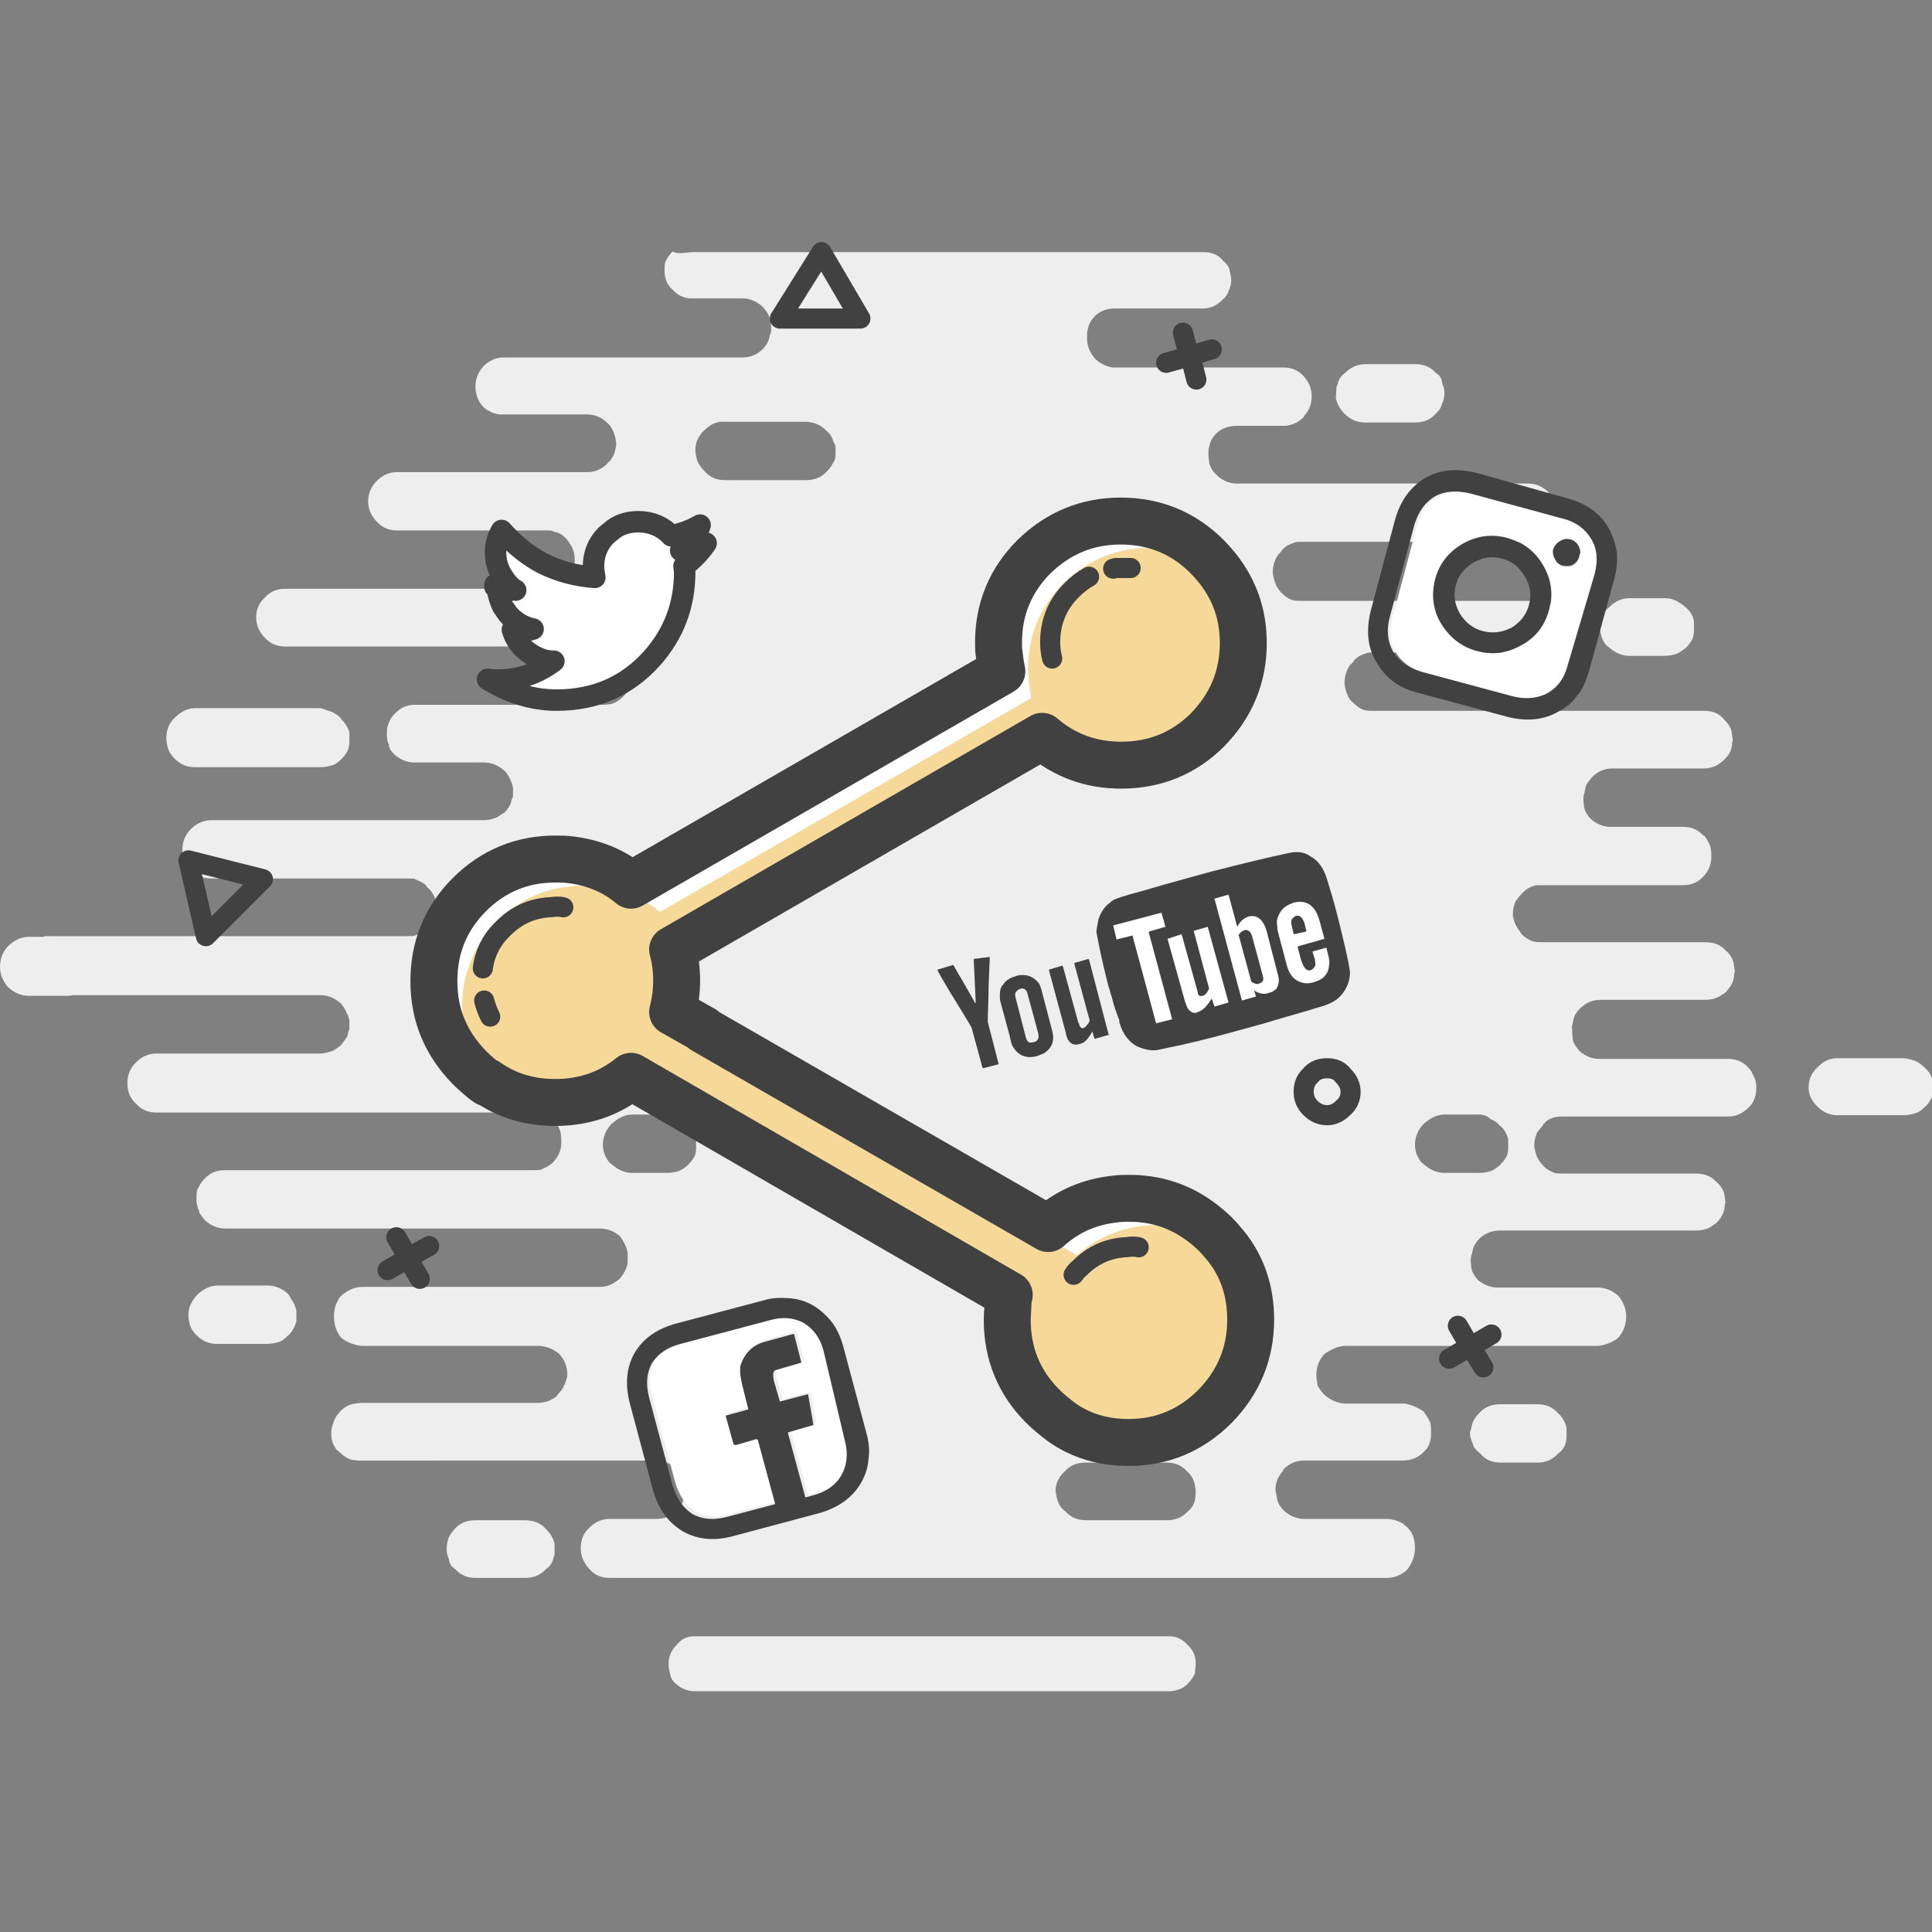
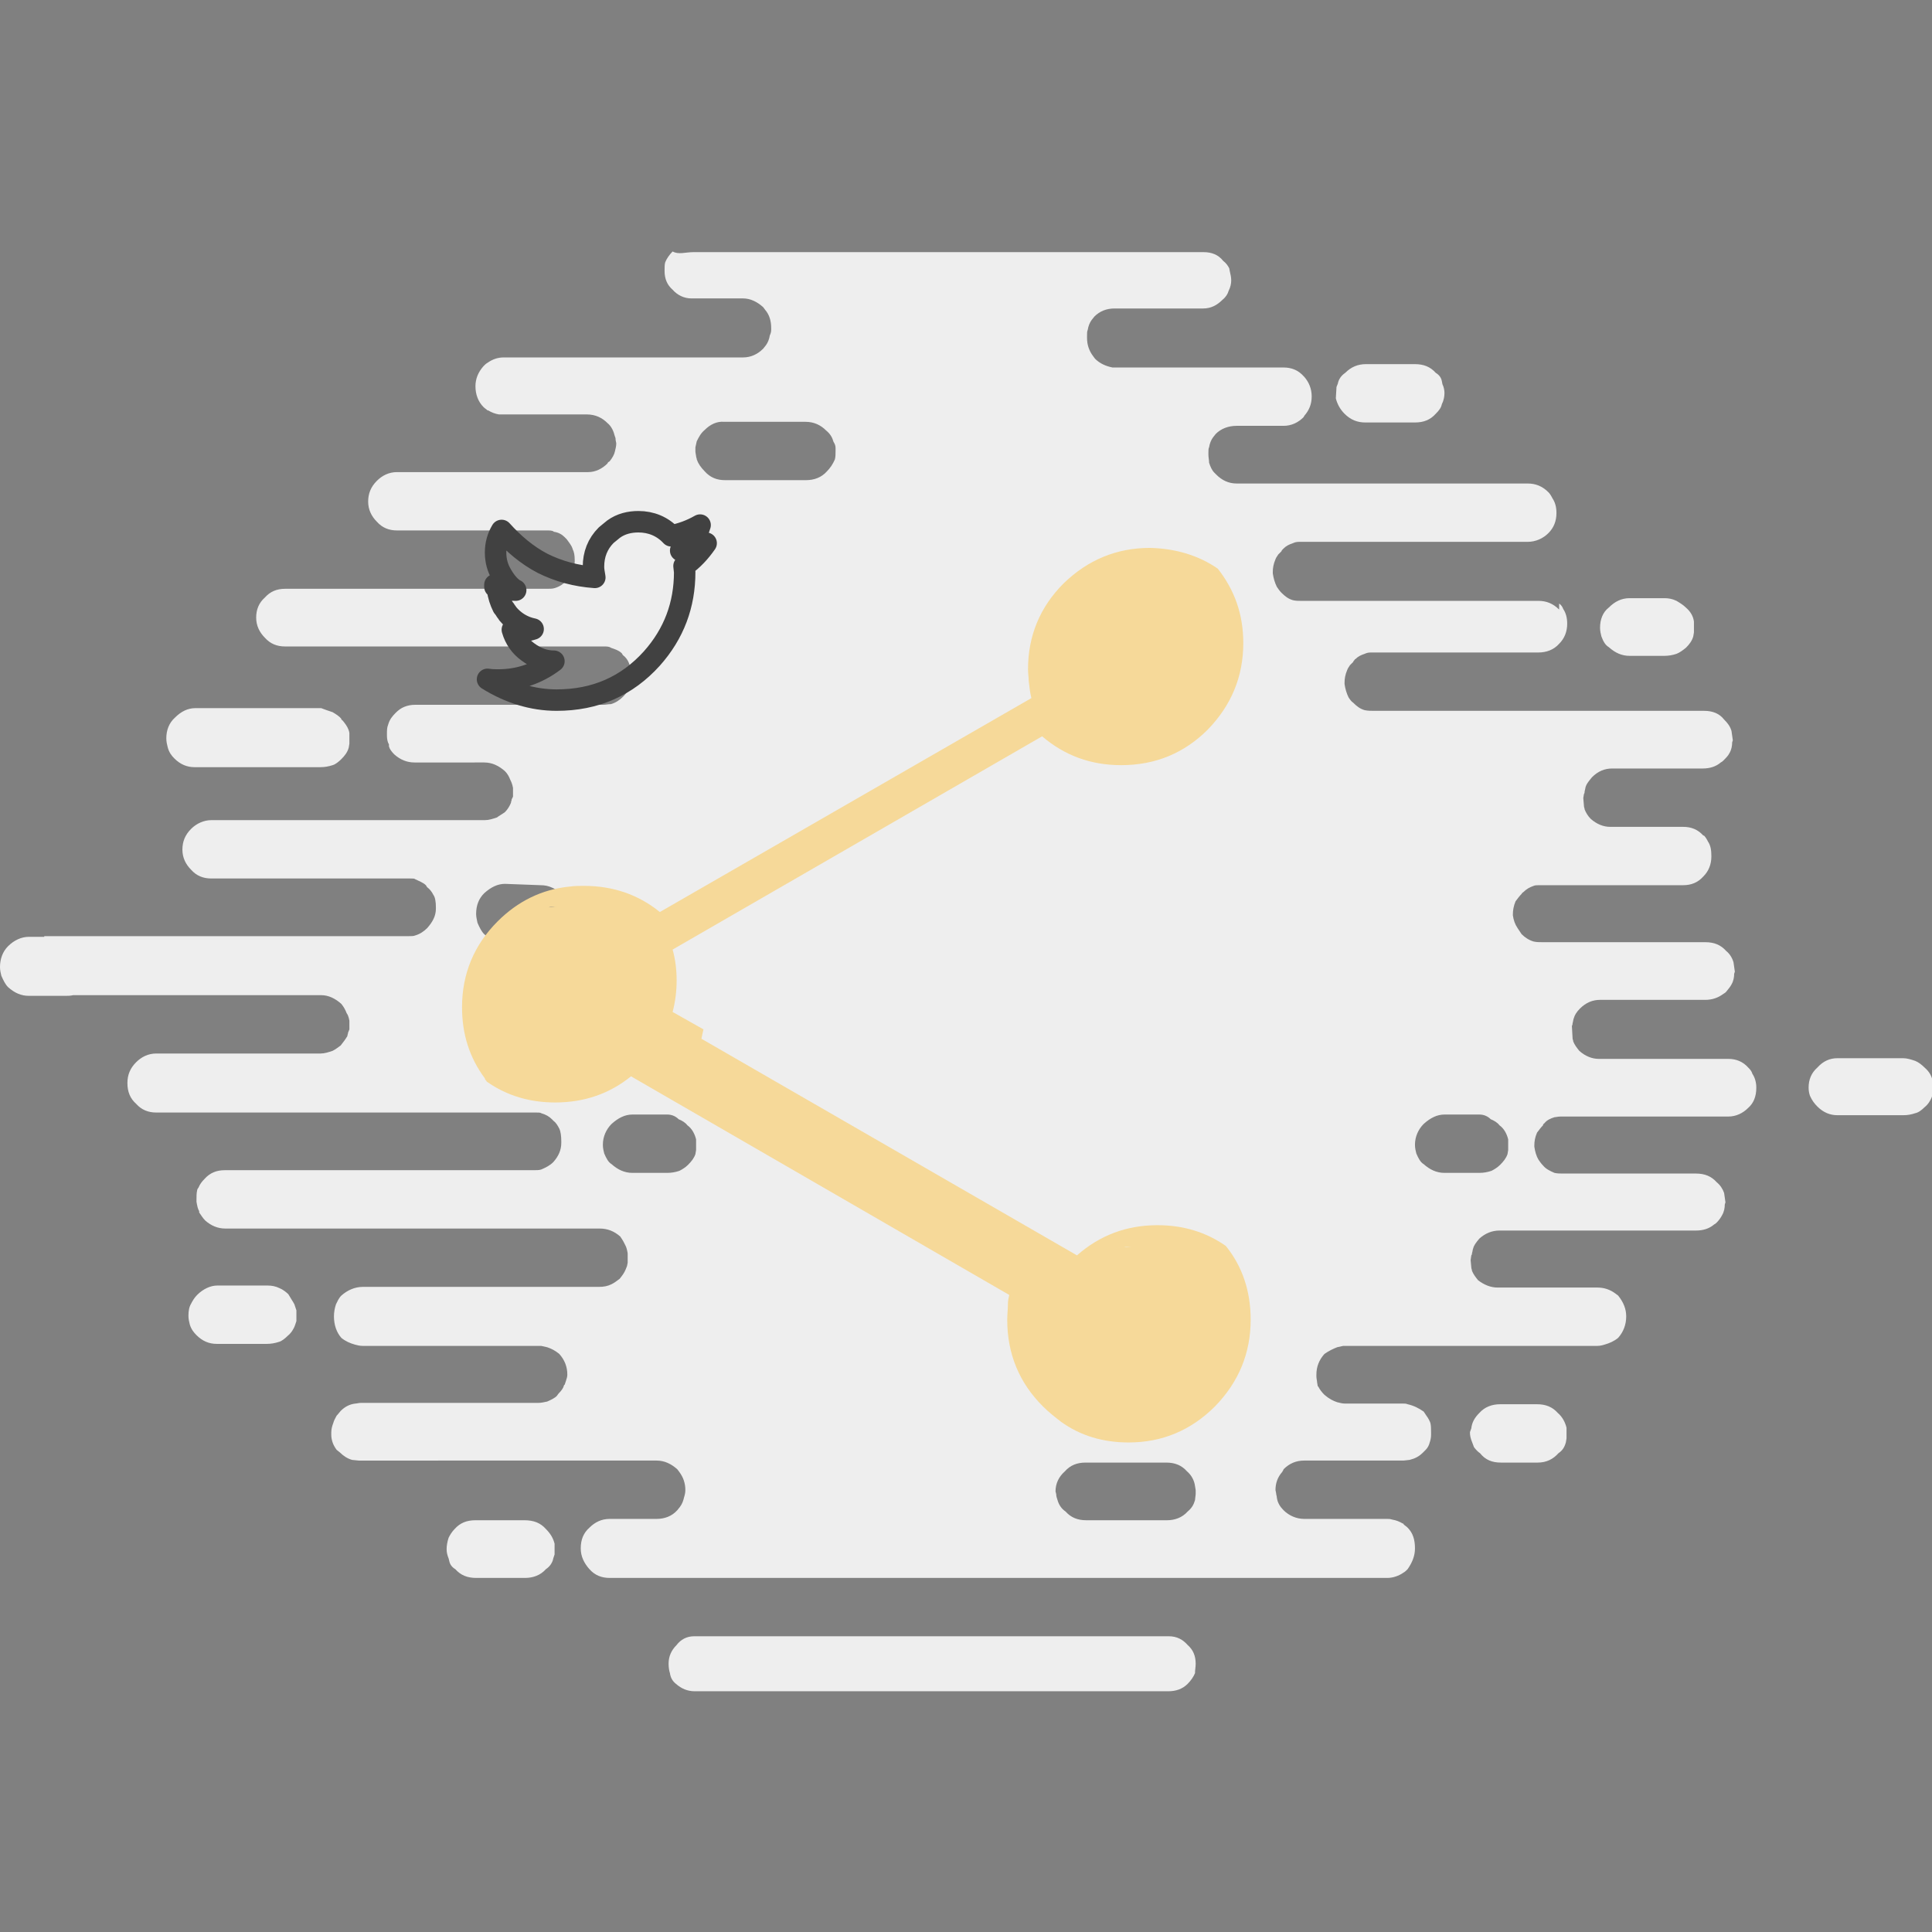
<svg xmlns="http://www.w3.org/2000/svg" version="1.1" id="Selected_Items" x="0px" y="0px" viewBox="0 0 288.1 288.1" style="enable-background:new 0 0 288.1 288.1;" xml:space="preserve">
  <rect x="0" y="0" width="288.1" height="288.1" fill="#808080" stroke="none" />
  <style type="text/css">
	.st0{fill:#EEEEEE;}
	.st1{fill:#FFFFFF;}
	.st2{fill:#F6D999;}
	.st3{fill:#414141;}
	.st4{fill:none;stroke:#414141;stroke-width:3;stroke-linecap:round;stroke-linejoin:round;stroke-miterlimit:3;}
	.st5{fill:none;stroke:#414141;stroke-width:3.2;stroke-linecap:round;stroke-linejoin:round;stroke-miterlimit:3;}
	.st6{fill:none;stroke:#414141;stroke-width:7;stroke-linecap:round;stroke-linejoin:round;stroke-miterlimit:3;}
</style>
  <path class="st0" d="M103.4,37.6h76.1c1.2,0,2.2,0.4,2.9,1.3c0.4,0.3,0.7,0.7,0.9,1.1l0.1,0.5c0.1,0.4,0.2,0.9,0.2,1.3  c0,0.5-0.1,1-0.4,1.6c-0.1,0.4-0.4,0.9-0.9,1.3c-0.8,0.8-1.7,1.3-2.9,1.3h-13.2c-1.2,0-2.2,0.4-3,1.2l-0.4,0.5  c-0.3,0.4-0.5,0.9-0.6,1.5c-0.1,0.2-0.1,0.5-0.1,0.8c0,0.1,0,0.2,0,0.4c0,1,0.3,1.9,0.9,2.7l0.3,0.4c0.7,0.7,1.6,1.1,2.6,1.3  c0.1,0,0.3,0,0.4,0h25.1c1.2,0,2.2,0.4,3,1.3c0.1,0.1,0.1,0.1,0.1,0.1c0.7,0.8,1.1,1.8,1.1,2.9c0,1.2-0.4,2.1-1.1,2.9  c0,0.1-0.1,0.1-0.1,0.2c-0.8,0.8-1.8,1.3-3,1.3h-7c-1.2,0-2.3,0.4-3.1,1.2l-0.4,0.5c-0.3,0.4-0.5,0.9-0.6,1.5  c-0.1,0.2-0.1,0.4-0.1,0.8c0,0.1,0,0.2,0,0.3c0,0.4,0.1,0.8,0.1,1.2c0.2,0.6,0.4,1.1,0.8,1.5l0.3,0.3c0.8,0.8,1.8,1.3,3,1.3h43.4  c1.2,0,2.2,0.4,3.1,1.3c0.2,0.2,0.4,0.5,0.6,0.9c0.4,0.6,0.6,1.3,0.6,2.2c0,1.2-0.4,2.2-1.2,3c-0.8,0.8-1.9,1.3-3.1,1.3h-34.1  c-0.4,0-0.7,0.1-0.9,0.2c-0.6,0.2-1,0.4-1.4,0.8c0,0-0.1,0.1-0.1,0.1c-0.1,0.1-0.2,0.2-0.2,0.3c-0.2,0.2-0.3,0.3-0.5,0.5  c-0.1,0.2-0.3,0.4-0.4,0.7c-0.3,0.7-0.4,1.3-0.4,1.9v0.2c0.1,0.7,0.3,1.4,0.6,2c0.2,0.3,0.4,0.6,0.7,0.9c0.5,0.5,1,0.9,1.7,1.1  c0.4,0.1,0.8,0.1,1.1,0.1h35.5c1.2,0,2.2,0.4,3.1,1.3V90c0.3,0.2,0.5,0.5,0.6,0.8c0.4,0.6,0.6,1.3,0.6,2.2c0,1.2-0.4,2.2-1.2,3  c-0.8,0.9-1.9,1.3-3.1,1.3h-25c-0.4,0-0.7,0.1-0.9,0.2c-0.6,0.2-1,0.4-1.4,0.8c0,0-0.1,0-0.1,0.1c-0.1,0.1-0.2,0.2-0.2,0.3  c-0.2,0.2-0.3,0.3-0.5,0.5c-0.1,0.2-0.3,0.4-0.4,0.7c-0.3,0.7-0.4,1.3-0.4,1.9v0.2c0.1,0.7,0.3,1.4,0.6,2c0.2,0.3,0.4,0.6,0.7,0.8  c0.5,0.5,1,0.9,1.7,1.1c0.5,0.1,0.9,0.1,1.3,0.1h49.3c1.3,0,2.3,0.4,3,1.3c0.5,0.5,0.9,1,1.1,1.7l0.2,1.4l-0.1,0.3  c0,0.5-0.1,1.1-0.4,1.6c-0.2,0.4-0.5,0.7-0.9,1.1c-0.1,0.1-0.2,0.2-0.4,0.3c-0.7,0.6-1.6,0.9-2.7,0.9h-13.5c-1.1,0-2.1,0.4-3,1.3  c-0.5,0.6-0.8,1-0.9,1.3c-0.1,0.2-0.1,0.5-0.2,0.8c0,0.1,0,0.3-0.1,0.4l-0.1,0.6l0.1,1.2c0,0.2,0.1,0.3,0.1,0.5  c0.2,0.5,0.5,1,0.9,1.4c0.9,0.8,1.9,1.2,2.9,1.2H251c1.2,0,2.2,0.4,3,1.3h0.1c0.2,0.2,0.4,0.5,0.6,0.9c0.4,0.6,0.5,1.3,0.5,2.2  c0,1.2-0.4,2.2-1.2,3H254c-0.8,0.9-1.8,1.3-3,1.3h-21.4c-0.4,0-0.7,0-0.9,0.1c-0.6,0.2-1.1,0.5-1.5,0.9c-0.1,0.1-0.2,0.1-0.3,0.3  c-0.3,0.3-0.6,0.7-0.9,1.1c-0.3,0.7-0.4,1.4-0.4,1.9v0.2c0.1,0.7,0.3,1.3,0.7,1.9c0.2,0.3,0.4,0.6,0.6,0.9c0.5,0.5,1.1,0.9,1.8,1.1  c0.4,0.1,0.9,0.1,1.3,0.1h24.3c1.3,0,2.3,0.4,3.1,1.3c0.5,0.4,0.9,1,1.1,1.7l0.2,1.4l-0.1,0.3c0,0.5-0.1,1.1-0.4,1.6  c-0.2,0.4-0.5,0.7-0.8,1.1c-0.1,0.1-0.2,0.2-0.4,0.3c-0.8,0.6-1.7,0.9-2.7,0.9h-15.7c-1.1,0-2.1,0.4-3,1.3c-0.5,0.5-0.8,1-0.9,1.4  c-0.1,0.2-0.1,0.5-0.2,0.8c0,0.1,0,0.2-0.1,0.4l0.1,1.8c0,0.2,0.1,0.3,0.1,0.5c0.2,0.5,0.5,0.9,0.9,1.4c0.9,0.8,1.9,1.2,2.9,1.2  h19.3c1.2,0,2.2,0.4,3,1.3h0c0.2,0.2,0.5,0.5,0.6,0.9c0.4,0.6,0.6,1.3,0.6,2.1c0,1.3-0.4,2.3-1.2,3h0c-0.8,0.8-1.8,1.3-3,1.3h-25  c-0.4,0-0.7,0.1-0.9,0.1c-0.6,0.2-1.1,0.4-1.5,0.9c-0.1,0.1-0.2,0.1-0.2,0.3c-0.3,0.3-0.6,0.7-0.9,1.1c-0.3,0.7-0.4,1.3-0.4,1.9v0.2  c0.1,0.7,0.3,1.4,0.6,1.9c0.2,0.3,0.4,0.6,0.7,0.9c0.4,0.5,1,0.8,1.7,1.1c0.4,0.1,0.9,0.1,1.3,0.1h19.8c1.3,0,2.3,0.4,3.1,1.3  c0.5,0.4,0.9,1,1.1,1.6l0.2,1.4l-0.1,0.3c0,0.5-0.1,1.1-0.4,1.6c-0.2,0.4-0.5,0.8-0.8,1.1c-0.1,0.1-0.2,0.2-0.4,0.3  c-0.7,0.6-1.6,0.9-2.7,0.9h-29.3c-1.1,0-2.1,0.4-3,1.2c-0.5,0.6-0.8,1-0.9,1.4c-0.1,0.2-0.1,0.5-0.2,0.8c0,0.1,0,0.2-0.1,0.3  l-0.1,0.7l0.1,1.1c0,0.2,0.1,0.3,0.1,0.5c0.2,0.5,0.5,0.9,0.9,1.4c0.9,0.7,1.9,1.1,2.9,1.1h14.9c1,0,1.9,0.3,2.7,0.9l0.4,0.3  c0.8,1,1.2,2,1.2,3.1c0,1.2-0.4,2.3-1.2,3.2c-0.6,0.5-1.3,0.8-2,1c-0.3,0.1-0.7,0.2-1.1,0.2h-37.9l-0.9,0.2c-0.5,0.2-1.2,0.5-1.9,1  c-0.8,0.9-1.2,1.9-1.2,3.1v0.2c0,0.4,0.1,0.7,0.1,0.9l0.1,0.6c0,0,0.1,0.1,0.1,0.1c0.2,0.4,0.5,0.8,0.9,1.2c0.7,0.6,1.3,0.9,1.9,1.1  c0.4,0.1,0.8,0.2,1.1,0.2h8.6c0.3,0,0.6,0,0.8,0.1c0.9,0.2,1.7,0.6,2.4,1.1l0.4,0.6c0.3,0.4,0.5,0.8,0.6,1.1  c0.1,0.4,0.1,0.9,0.1,1.4c0,0.1,0,0.3,0,0.4c0,0.4-0.1,0.8-0.2,1.1c-0.1,0.4-0.3,0.8-0.6,1.1l-0.4,0.4c-0.6,0.6-1.2,0.9-2,1.1  l-0.9,0.1h-14.8c-1.2,0-2.2,0.4-3.1,1.3c0,0.1-0.1,0.2-0.2,0.4c-0.7,0.8-1,1.7-1,2.7l0.1,0.5c0,0.2,0.1,0.4,0.1,0.6  c0.1,0.8,0.5,1.4,1,1.9c0.8,0.8,1.9,1.3,3.1,1.3h12.3c0.3,0,0.5,0,0.8,0.1c0.6,0.1,1.1,0.3,1.6,0.6c0.1,0,0.1,0,0.1,0.1  c0.2,0.2,0.4,0.3,0.6,0.5c0.8,0.8,1.1,1.8,1.1,3.1c0,1.1-0.4,2.1-1.1,3.1c-0.2,0.2-0.4,0.4-0.6,0.5c-0.7,0.5-1.6,0.8-2.4,0.8h-116  c-1.2,0-2.2-0.4-3-1.3c-0.8-0.9-1.3-1.9-1.3-3.1c0-1.3,0.4-2.3,1.3-3.1c0.8-0.8,1.8-1.3,3-1.3h7c1.2,0,2.3-0.4,3.1-1.3l0.4-0.5  c0.3-0.4,0.5-0.9,0.6-1.4c0.1-0.3,0.2-0.7,0.2-1.1c0-1-0.3-1.9-0.9-2.7l-0.3-0.4c-0.9-0.8-1.9-1.3-3.1-1.3H53.5l-1-0.1  c-0.7-0.2-1.3-0.6-1.8-1.1l-0.5-0.4c-0.3-0.4-0.5-0.8-0.6-1.1s-0.2-0.7-0.2-1.1c0-0.1,0-0.3,0-0.4c0-0.4,0.1-0.9,0.3-1.4  c0.1-0.4,0.3-0.7,0.5-1.1c0,0,0.1-0.1,0.1-0.1l0.5-0.6c0.6-0.6,1.3-1,2.2-1.1c0.2,0,0.5-0.1,0.8-0.1h26.5c0.4,0,0.8-0.1,1.3-0.2  c0.7-0.3,1.2-0.6,1.4-0.8l0.3-0.4c0.4-0.4,0.7-0.8,0.8-1.2c0-0.1,0.1-0.1,0.1-0.1l0.2-0.6c0.1-0.3,0.2-0.6,0.2-0.9V205  c0-1.2-0.4-2.2-1.2-3.1c-0.6-0.5-1.2-0.8-1.8-1l-0.9-0.2H54.1c-0.5,0-0.8-0.1-1.2-0.2c-0.7-0.2-1.4-0.5-2-1  c-0.7-0.8-1.1-1.9-1.1-3.2c0-0.6,0.1-1.2,0.3-1.8c0.2-0.4,0.4-0.9,0.8-1.3c0.9-0.8,2-1.3,3.2-1.3h35.2c0.7,0,1.3-0.1,1.9-0.4  c0.4-0.2,0.8-0.5,1.2-0.8c0.4-0.5,0.7-0.9,0.9-1.4c0.1-0.2,0.1-0.3,0.2-0.5l0.1-0.5v-1.4c-0.1-0.6-0.2-0.9-0.3-1.1  c-0.1-0.2-0.2-0.4-0.3-0.6c-0.1-0.2-0.3-0.5-0.5-0.8c-0.9-0.8-1.9-1.2-3.1-1.2H33.6c-1.1,0-2.1-0.4-3-1.2c-0.4-0.4-0.6-0.8-0.9-1.2  c0,0,0-0.1,0-0.2c-0.2-0.3-0.3-0.8-0.4-1.4v-0.3c0-0.5,0-1,0.1-1.4c0-0.1,0.1-0.3,0.2-0.4c0.2-0.5,0.5-0.9,0.9-1.3  c0.8-0.9,1.8-1.3,3-1.3h46c0.5,0,0.9,0,1.2-0.1c0.7-0.3,1.3-0.6,1.8-1.1c0.8-0.9,1.2-1.8,1.2-2.9v-0.2c0-0.8-0.1-1.5-0.3-1.9  s-0.5-0.9-0.8-1.1c-0.1-0.1-0.2-0.2-0.3-0.3c-0.4-0.4-0.9-0.7-1.6-0.9c-0.1-0.1-0.4-0.1-0.8-0.1H23.3c-1.2,0-2.2-0.4-3-1.3  c-0.9-0.8-1.3-1.8-1.3-3.1c0-1.2,0.4-2.2,1.3-3.1c0.8-0.8,1.8-1.3,3-1.3h24.5c0.6,0,1.2-0.2,1.8-0.4c0.4-0.2,0.8-0.5,1.2-0.8  c0.4-0.5,0.7-0.9,1-1.4c0-0.2,0.1-0.3,0.1-0.5l0.2-0.5v-1.3c-0.1-0.6-0.3-1-0.4-1.1c-0.2-0.5-0.4-0.9-0.8-1.4  c-0.9-0.8-1.9-1.3-3-1.3h-37c-0.4,0.1-0.8,0.1-1.1,0.1H4.3c-1.1,0-2.1-0.4-3.1-1.3c-0.4-0.4-0.7-1-1-1.7c-0.1-0.4-0.2-0.8-0.2-1.3  c0-1.2,0.4-2.3,1.2-3.1c0.9-0.9,2-1.4,3.1-1.4h2.3v-0.1h54.3c0.4,0,0.8,0,1-0.1c0.7-0.2,1.3-0.6,1.8-1.1c0.8-0.9,1.3-1.8,1.3-2.9  v-0.2c0-0.8-0.1-1.5-0.4-1.9c-0.2-0.4-0.5-0.8-0.9-1.1c-0.1-0.1-0.1-0.2-0.2-0.3c-0.4-0.4-1-0.6-1.6-0.9c-0.1-0.1-0.3-0.1-0.7-0.1  H31.5c-1.2,0-2.2-0.4-3-1.3c-0.8-0.8-1.3-1.8-1.3-3c0-1.2,0.4-2.2,1.3-3.1c0.8-0.8,1.9-1.3,3-1.3h40.8c0.6,0,1.2-0.2,1.8-0.4  c0.4-0.3,0.8-0.5,1.2-0.8c0.4-0.4,0.7-0.9,0.9-1.4c0-0.2,0.1-0.3,0.1-0.5l0.2-0.4v-1.3c-0.1-0.6-0.3-1-0.4-1.2  c-0.2-0.5-0.4-0.9-0.8-1.3c-0.9-0.8-1.9-1.3-3.1-1.3H61.8c-1.1,0-2.1-0.4-3-1.2c-0.4-0.4-0.7-0.8-0.8-1.2c0,0,0-0.1,0-0.3  c-0.2-0.3-0.3-0.8-0.3-1.3v-0.3c0-0.5,0-0.9,0.2-1.4c0.2-0.7,0.6-1.2,1.1-1.7h0c0.4-0.4,0.8-0.7,1.3-0.9c0.5-0.2,1-0.3,1.6-0.3h28  c0.4,0,0.8-0.1,1.2-0.1c0.7-0.2,1.3-0.6,1.8-1.1c0.8-0.8,1.3-1.8,1.3-2.8v-0.2c0-0.7-0.1-1.3-0.3-1.7c0-0.1-0.1-0.2-0.1-0.3  c-0.2-0.5-0.5-0.9-0.9-1.2c-0.1-0.1-0.1-0.2-0.2-0.3c-0.4-0.4-1-0.6-1.6-0.8c-0.1-0.1-0.4-0.2-0.8-0.2H42.5c-1.2,0-2.2-0.4-3-1.3  c-0.8-0.8-1.3-1.8-1.3-3c0-1.2,0.4-2.2,1.3-3c0.8-0.9,1.8-1.3,3-1.3h39c0.5,0,0.9,0,1.2-0.1c0.7-0.2,1.3-0.6,1.8-1.1  c0.8-0.9,1.2-1.8,1.2-2.9v-0.2c0-0.7-0.1-1.2-0.3-1.6c0-0.1-0.1-0.2-0.1-0.3c-0.2-0.4-0.5-0.8-0.8-1.2c-0.1-0.1-0.2-0.2-0.3-0.3  c-0.4-0.4-0.9-0.7-1.6-0.8c-0.1-0.1-0.3-0.2-0.8-0.2H59.2c-1.2,0-2.2-0.4-3-1.3c-0.8-0.8-1.3-1.8-1.3-3c0-1.2,0.4-2.2,1.3-3.1  c0.8-0.8,1.8-1.3,3-1.3h28.5c1.1,0,2.1-0.5,2.9-1.3c0-0.1,0.1-0.2,0.3-0.3c0.4-0.5,0.7-1,0.8-1.5c0.1-0.4,0.2-0.8,0.2-1.2l-0.1-0.5  c0-0.2,0-0.3-0.1-0.5c-0.2-0.8-0.5-1.5-1.1-2c-0.8-0.8-1.8-1.3-3.1-1.3H75.2c-0.3,0-0.5,0-0.8,0c-0.6-0.1-1.1-0.3-1.6-0.6  c0,0-0.1,0-0.1,0c-0.2-0.2-0.4-0.3-0.6-0.5c-0.8-0.8-1.2-1.9-1.2-3.1c0-1.1,0.4-2.1,1.2-3c0.2-0.2,0.4-0.4,0.6-0.5  c0.7-0.5,1.5-0.8,2.4-0.8h35.7c1.2,0,2.2-0.5,3-1.3l0.4-0.5c0.3-0.4,0.5-0.9,0.6-1.5c0.1-0.2,0.2-0.5,0.2-0.8c0-0.1,0-0.2,0-0.3  c0-1.1-0.3-2-0.9-2.7l-0.3-0.4c-0.9-0.8-1.9-1.3-3-1.3h-7.7c-1.1,0-2.1-0.5-2.8-1.3c-0.8-0.7-1.2-1.6-1.2-2.8c0-0.5,0-1,0.1-1.3  c0.2-0.5,0.6-1.1,1.1-1.6C101.2,38,102.2,37.6,103.4,37.6z M105.1,64.1c-0.6,0.5-0.9,1.1-1.2,1.7l-0.2,0.9v0.7l0.1,0.6  c0,0.2,0.1,0.3,0.1,0.5c0.2,0.6,0.6,1.2,1.2,1.8c0.8,0.9,1.8,1.3,3,1.3h12.1c1.2,0,2.3-0.4,3.1-1.3c0.5-0.5,0.9-1.1,1.2-1.8  c0.1-0.4,0.1-0.8,0.1-1.3v-0.4c0-0.3-0.1-0.6-0.3-0.9c-0.2-0.7-0.5-1.2-1.1-1.7c-0.8-0.8-1.8-1.3-3.1-1.3h-12.1  C106.9,62.8,105.9,63.3,105.1,64.1z M49.6,106.2c0.5,0.3,1,0.6,1.3,1c0,0,0,0,0,0.1c0.2,0.1,0.3,0.3,0.4,0.4c0.4,0.5,0.7,1,0.8,1.6  v1.6l-0.1,0.6c-0.2,0.7-0.6,1.2-1.1,1.7c-0.4,0.4-0.9,0.8-1.3,0.9c-0.6,0.2-1.2,0.3-1.8,0.3H29c-1.1,0-2.1-0.4-3-1.3  c-0.4-0.4-0.8-0.9-1-1.7c-0.1-0.4-0.2-0.8-0.2-1.3c0-1.2,0.4-2.3,1.3-3.1c0.9-0.9,1.9-1.4,3-1.4h18.8C48.4,105.8,49,106,49.6,106.2z   M99.5,166.2h-5.2c-1.1,0-2.1,0.5-3.1,1.4c-0.8,0.8-1.3,1.9-1.3,3.1c0,0.5,0.1,0.9,0.2,1.3c0.3,0.7,0.6,1.3,1.1,1.6  c0.9,0.8,1.9,1.3,3.1,1.3h5.2c0.6,0,1.2-0.1,1.8-0.3c0.4-0.2,0.9-0.5,1.3-0.9c0.5-0.5,0.9-1,1.1-1.6l0.1-0.6v-1.6  c-0.2-0.8-0.6-1.6-1.3-2.1c-0.3-0.4-0.8-0.7-1.3-0.9C100.7,166.4,100.1,166.2,99.5,166.2z M75.3,131.8c-1.1,0-2.1,0.5-3.1,1.4  c-0.8,0.8-1.2,1.8-1.2,3.1c0,0.4,0.1,0.8,0.2,1.3c0.3,0.7,0.6,1.3,1,1.7c0.9,0.8,1.9,1.3,3.1,1.3h5.3c0.6,0,1.2-0.1,1.8-0.3  c0.5-0.2,0.9-0.5,1.3-0.9c0.5-0.5,0.9-1,1.1-1.7l0.2-0.6v-1.6c-0.2-0.8-0.6-1.5-1.3-2.1c-0.4-0.4-0.8-0.8-1.3-1  c-0.6-0.3-1.2-0.4-1.8-0.4L75.3,131.8L75.3,131.8z M81.4,228c0.7,0.7,1.1,1.4,1.3,2.2v1.6l-0.2,0.6c-0.1,0.6-0.5,1.2-1.1,1.6  c-0.8,0.9-1.9,1.3-3.1,1.3H71c-1.3,0-2.3-0.4-3.1-1.3c-0.5-0.3-0.8-0.7-0.9-1.2l-0.1-0.4c-0.2-0.5-0.3-0.9-0.3-1.4  c0-0.5,0.1-1.1,0.3-1.7c0.2-0.4,0.5-0.9,0.9-1.3c0.8-0.9,1.8-1.3,3.1-1.3h7.3C79.6,226.7,80.6,227.1,81.4,228z M103.5,244h70.8  c1.2,0,2.1,0.5,2.8,1.3c0.8,0.7,1.2,1.6,1.2,2.8c0,0.5-0.1,0.9-0.1,1.4c-0.2,0.5-0.6,1.1-1.1,1.6c-0.8,0.8-1.8,1.1-2.9,1.1h-70.6  c-1.1,0-2-0.4-2.8-1.1c-0.5-0.4-0.8-0.9-0.9-1.6c-0.1-0.3-0.2-0.8-0.2-1.4c0-1.1,0.4-2,1.2-2.8C101.5,244.5,102.4,244,103.5,244z   M158.9,225.4c0.8,0.9,1.8,1.3,3.1,1.3h12c1.2,0,2.3-0.4,3.1-1.3c0.6-0.5,0.9-1,1.1-1.7l0.1-0.9v-0.6l-0.1-0.6  c-0.1-0.8-0.5-1.6-1.2-2.2c-0.8-0.9-1.8-1.3-3.1-1.3h-12c-1.3,0-2.3,0.4-3.1,1.3c-0.9,0.8-1.4,1.8-1.4,3l0.1,0.4  c0,0.3,0.1,0.6,0.2,0.9C157.9,224.4,158.3,225,158.9,225.4z M43.9,194.5c0.1,0.3,0.2,0.6,0.3,0.9v1.6l-0.2,0.6  c-0.2,0.6-0.6,1.2-1.1,1.6c-0.4,0.4-0.9,0.8-1.3,0.9c-0.6,0.2-1.2,0.3-1.8,0.3h-7.5c-1.1,0-2.1-0.4-3-1.3c-0.4-0.4-0.8-0.9-1-1.6  c-0.1-0.4-0.2-0.8-0.2-1.3c0-0.7,0.1-1.3,0.4-1.8c0.2-0.4,0.5-0.9,0.9-1.3c0.9-0.9,2-1.4,3-1.4h7.5c0.6,0,1.2,0.1,1.8,0.4  c0.5,0.2,1,0.6,1.3,0.9C43.4,193.7,43.7,194.1,43.9,194.5z M199.3,57.7l0.2-0.5c0.1-0.6,0.5-1.2,1.1-1.6c0.9-0.9,1.9-1.3,3.1-1.3  h7.3c1.3,0,2.3,0.4,3.1,1.3c0.5,0.3,0.8,0.7,0.9,1.2l0.1,0.5c0.2,0.4,0.3,0.9,0.3,1.3c0,0.5-0.1,1.1-0.4,1.7  c-0.1,0.5-0.4,0.9-0.9,1.4c-0.8,0.9-1.8,1.3-3.1,1.3h-7.4c-1.2,0-2.2-0.4-3.1-1.3c-0.7-0.7-1.1-1.5-1.3-2.3L199.3,57.7L199.3,57.7z   M238.8,94.9c-0.1-0.4-0.2-0.8-0.2-1.3c0-1.2,0.4-2.3,1.3-3c0.9-0.9,1.9-1.4,3.1-1.4h5.2c0.6,0,1.2,0.1,1.8,0.4c0.5,0.3,1,0.6,1.4,1  c0.7,0.6,1.1,1.3,1.2,2.1v1.6l-0.1,0.6c-0.2,0.7-0.6,1.2-1.1,1.7c-0.5,0.4-0.9,0.7-1.4,0.9c-0.6,0.2-1.2,0.3-1.8,0.3h-5.2  c-1.1,0-2.1-0.4-3.1-1.3C239.4,96.2,239.1,95.7,238.8,94.9z M220.6,166.2h-5.2c-1.1,0-2.1,0.5-3.1,1.4c-0.8,0.8-1.3,1.9-1.3,3.1  c0,0.5,0.1,0.9,0.2,1.3c0.3,0.7,0.6,1.3,1.1,1.6c0.9,0.8,1.9,1.3,3.1,1.3h5.2c0.6,0,1.2-0.1,1.8-0.3c0.4-0.2,0.9-0.5,1.3-0.9  c0.5-0.5,0.9-1,1.1-1.6l0.1-0.6v-1.6c-0.2-0.8-0.6-1.6-1.3-2.1c-0.3-0.4-0.8-0.7-1.3-0.9C221.8,166.4,221.2,166.2,220.6,166.2z   M269.7,162.2c0-1.2,0.4-2.2,1.3-3c0.9-1,1.9-1.4,3-1.4h9.8c0.6,0,1.2,0.2,1.8,0.4c0.5,0.2,1,0.6,1.4,1c0.7,0.6,1.1,1.3,1.2,2.1v1.6  l-0.1,0.6c-0.2,0.6-0.6,1.2-1.1,1.6c-0.4,0.4-0.9,0.8-1.4,0.9c-0.6,0.2-1.1,0.3-1.8,0.3H274c-1.1,0-2.1-0.4-3-1.3  c-0.4-0.4-0.8-0.9-1.1-1.6C269.8,163.1,269.7,162.7,269.7,162.2z M219.4,213c0.1-0.9,0.5-1.6,1.2-2.3c0.8-0.9,1.9-1.3,3.1-1.3h5.5  c1.3,0,2.3,0.4,3.1,1.3c0.7,0.6,1.1,1.4,1.3,2.2v1.6l-0.1,0.6c-0.2,0.7-0.5,1.2-1.1,1.6c-0.8,0.9-1.8,1.4-3.1,1.4h-5.5  c-1.3,0-2.3-0.4-3.1-1.4c-0.3-0.2-0.6-0.5-0.9-0.9l-0.3-0.8c-0.2-0.5-0.3-0.9-0.3-1.4C219.2,213.5,219.3,213.3,219.4,213z" />
  <g>
-     <path class="st1" d="M74.1,87.5c0-0.1,0-0.1,0-0.2v-0.3c0.2,0.2,0.5,0.3,0.8,0.4c0.7,0.3,1.4,0.4,2.3,0.4c-0.2-0.1-0.4-0.3-0.6-0.4   c-0.6-0.5-1.1-1.2-1.5-1.9c-0.6-1-0.9-2.1-0.9-3.3c0-1.2,0.3-2.3,0.9-3.3c1.7,2,3.7,3.7,6.1,4.9c2.4,1.2,5,1.9,7.8,2.1   c-0.1-0.6-0.2-1.1-0.2-1.6c0-1.8,0.7-3.4,1.9-4.7c0.4-0.4,0.7-0.7,1.1-0.9c1.1-0.7,2.3-1.1,3.7-1.1c1.9,0,3.6,0.7,4.9,2.1   c1.5-0.3,2.9-0.8,4.3-1.6c-0.5,1.6-1.5,2.9-2.9,3.8c1.3-0.2,2.6-0.5,3.8-1.1c-1,1.4-2.1,2.5-3.3,3.4l0.1,0.9   c0,4.9-1.7,9.2-4.9,12.9c-3.6,4.1-8.3,6.2-14.2,6.2c-3.6,0-7.1-1-10.3-3.1c0.6,0.1,1.1,0.1,1.6,0.1c3.1,0,5.9-0.9,8.3-2.8   c-1.4,0-2.8-0.5-3.9-1.4c-1.1-0.8-1.9-1.9-2.3-3.3c0.5,0.1,0.9,0.2,1.3,0.2c0.6,0,1.2-0.1,1.8-0.3c-1.5-0.3-2.8-1.1-3.8-2.3   c-0.2-0.2-0.3-0.4-0.4-0.6c-0.1-0.2-0.2-0.3-0.3-0.4c-0.4-0.8-0.7-1.6-0.8-2.6C74.1,87.8,74.1,87.7,74.1,87.5z M72.7,161.3   c-0.2-0.2-0.5-0.3-0.7-0.5c-0.7-0.5-1.4-1.1-2-1.8c-3.5-3.5-5.3-7.8-5.3-12.9c0-5,1.8-9.3,5.3-12.8c3.5-3.5,7.8-5.3,12.8-5.3   c0.8,0,1.5,0.1,2.2,0.1c3.4,0.4,6.5,1.6,9.1,3.8l55.4-31.9c-0.2-0.8-0.3-1.7-0.4-2.6c0-0.5-0.1-1.1-0.1-1.7c0-5,1.8-9.3,5.3-12.8   c3.6-3.5,7.9-5.3,12.9-5.3c5,0,9.3,1.8,12.9,5.3c0.6,0.6,1.1,1.1,1.6,1.8c-2.9-2-6.3-3.1-10.1-3.1c-5,0-9.3,1.8-12.9,5.3   c-3.5,3.5-5.3,7.8-5.3,12.8c0,0.6,0,1.1,0.1,1.7c0.1,0.9,0.2,1.7,0.4,2.6l-55.4,32c-3.2-2.6-7-3.9-11.3-3.9c-0.7,0-1.4,0-2.1,0.1   c-4.2,0.4-7.8,2.2-10.8,5.2c-3.5,3.5-5.3,7.8-5.3,12.9c0,4,1.1,7.5,3.4,10.6C72.4,161,72.6,161.2,72.7,161.3z M104.9,153.6   l51.4,29.6c2.9-2.6,6.2-4,10-4.4c0.6-0.1,1.3-0.1,2-0.1c0.7,0,1.4,0,2.1,0.1c4.1,0.4,7.7,2.2,10.8,5.2c0.6,0.6,1.1,1.2,1.6,1.8   c-3-2.1-6.4-3.1-10.2-3.1c-4.6,0-8.6,1.5-12,4.5l-55.9-32.3C104.8,154.5,104.9,154,104.9,153.6z M122.8,201.4l3.6,13.1   c0.5,1.9,0.3,3.7-0.6,5.2c-0.9,1.4-2.3,2.4-4.2,2.9l-1.1,0.3l-2.6-9.6v-0.1l3.8-1.1l-0.8-4.6l-4.2,1.1l-0.9-3.1   c-0.2-0.9-0.1-1.4,0.3-1.6l3.8-1.1l-1.1-4.3l-4.4,1.2c-1.8,0.5-3,1.7-3.6,3.6c-0.1,0.8,0,1.7,0.3,2.9l0.9,3.6h-0.1l-3.3,0.9   l1.2,4.3l0.3,0.1l3.1-0.9l0.2,0.1l2.6,9.6l-7.2,1.9c-1.9,0.5-3.6,0.4-5.1-0.4c-1.4-0.9-2.4-2.3-3-4.3l-3.5-13.1   c-0.5-1.9-0.4-3.6,0.4-5.1c0.8-1.4,2.3-2.3,4.3-2.9l13.2-3.5c2-0.5,3.7-0.4,5.2,0.4C121.3,198.2,122.3,199.5,122.8,201.4z    M237.8,85.6l-3.6,13.6c-0.5,2-1.6,3.4-3.1,4.3c-1.6,0.8-3.3,1-5.3,0.4l-13.4-3.6c-2-0.5-3.4-1.6-4.3-3.1c-0.9-1.5-1-3.2-0.4-5.3   l3.6-13.5c0.5-2,1.6-3.5,3.1-4.3c1.4-0.8,3.2-1,5.3-0.5l13.6,3.7c2,0.5,3.5,1.6,4.4,3.1C238.2,81.9,238.3,83.7,237.8,85.6z    M235.5,82.9c0.2-0.5,0.1-1-0.1-1.5c-0.3-0.5-0.7-0.8-1.3-0.9c-0.5-0.1-1-0.1-1.4,0.3c-0.5,0.3-0.8,0.7-1,1.2   c-0.1,0.5-0.1,1,0.3,1.5c0.3,0.5,0.6,0.8,1.1,0.9c0.6,0.1,1.1,0.1,1.6-0.2C235.1,83.9,235.4,83.5,235.5,82.9z M230.1,84.3   c-1.2-2.1-3-3.5-5.3-4.1c-2.3-0.6-4.5-0.3-6.6,0.9c-2.1,1.2-3.5,3-4.1,5.3c-0.6,2.4-0.4,4.6,0.9,6.6c1.2,2.1,3,3.5,5.4,4.1   c2.3,0.6,4.5,0.3,6.6-0.9c2.1-1.2,3.4-3,4.1-5.3C231.6,88.6,231.4,86.4,230.1,84.3z M174.1,140l2.1-0.6l2.4,8.6   c0.1,0.5,0.3,0.6,0.6,0.6h0.1c0.3-0.1,0.7-0.5,1-1.1l-2.3-8.6l2.1-0.6l3.1,11.3l-2.1,0.6l-0.4-1.2c-0.6,1.1-1.3,1.8-2.1,2l-0.1,0.1   c-0.5,0.1-0.9,0-1.1-0.3c-0.3-0.2-0.6-0.9-0.9-2.1L174.1,140z M166.5,140.1l-0.6-2.1l7.2-1.9l0.6,2.1l-2.4,0.7l-0.1,0.1l3.5,13   l-2.4,0.6l-3.5-13v-0.1L166.5,140.1z M193.2,136.6c-0.3,0.1-0.4,0.2-0.6,0.5c-0.2,0.2-0.2,0.8,0.1,1.7l0.1,0.5l0.1,0.1l1.8-0.4   v-0.1l-0.3-1.2C194.3,136.8,193.9,136.5,193.2,136.6z M192.7,134.7l0.2-0.1c1.9-0.5,3.2,0.4,3.9,2.8l0.7,2.6l-3.9,1.1l-0.1,0.1   l0.5,1.9c0.3,1.2,0.8,1.7,1.4,1.6l0.2-0.1c0.2,0,0.3-0.2,0.4-0.4c0.2-0.2,0.2-0.7,0-1.4l-0.3-0.9l2.1-0.6l0.1,0.5   c0.2,0.9,0.3,1.6,0.3,2.1c-0.1,1.4-0.9,2.2-2.4,2.6c-0.5,0.1-0.9,0.2-1.3,0.1c-1.3-0.2-2.2-1.1-2.6-2.6l-1.4-5.3   c-0.1-0.4-0.1-0.9-0.1-1.4C190.7,136,191.4,135.1,192.7,134.7z M185.6,138.7c-0.3,0.1-0.6,0.3-0.8,0.7l1.9,7   c0.4,0.3,0.8,0.4,1.1,0.3l0.2-0.1c0.4-0.1,0.6-0.5,0.4-1.1l-1.6-5.9C186.5,138.8,186.1,138.6,185.6,138.7z M186.1,136.7   c1.3-0.4,2.3,0.4,2.8,2.3l1.6,6.2c0.1,0.3,0.2,0.7,0.2,1.1c0,0.5-0.2,0.9-0.4,1.3c-0.2,0.2-0.5,0.4-0.9,0.5l-0.3,0.1   c-0.6,0.2-1.3,0-2.1-0.4l0.3,0.9l-2.1,0.6l-4.1-15.2l2.1-0.6l1.3,4.8C184.9,137.4,185.5,136.9,186.1,136.7z" />
    <path class="st2" d="M181.6,84.8c2.5,3.2,3.8,6.8,3.8,11.1c0,5-1.8,9.3-5.3,12.9c-3.5,3.5-7.8,5.3-12.9,5.3   c-4.5,0-8.4-1.4-11.8-4.3l-55.1,31.8c0.4,1.4,0.6,3,0.6,4.6c0,1.6-0.2,3.2-0.6,4.7l4.6,2.6c-0.1,0.4-0.2,0.9-0.3,1.4l56,32.3   c3.4-3,7.4-4.5,12-4.5c3.8,0,7.2,1,10.2,3.1c2.5,3.1,3.7,6.8,3.7,11c0,5-1.8,9.3-5.3,12.9c-3.6,3.6-7.9,5.4-12.9,5.4   c-3.8,0-7.2-1-10.1-3.1c-0.9-0.7-1.8-1.4-2.7-2.3c-3.5-3.5-5.3-7.8-5.3-12.9c0-0.8,0.1-1.6,0.1-2.3c0-0.5,0.1-1,0.2-1.4l-56.4-32.6   c-3.2,2.6-7,3.9-11.3,3.9c-3.8,0-7.2-1-10.2-3.1c-0.1-0.2-0.3-0.3-0.3-0.5c-2.3-3.1-3.4-6.6-3.4-10.6c0-5,1.8-9.3,5.3-12.8   c3-3,6.6-4.8,10.8-5.2c0.7-0.1,1.4-0.1,2.1-0.1c4.3,0,8.1,1.3,11.3,3.9l55.4-31.9c-0.2-0.8-0.3-1.7-0.4-2.6c0-0.5-0.1-1.1-0.1-1.7   c0-5,1.8-9.3,5.3-12.8c3.6-3.5,7.9-5.3,12.9-5.3C175.3,81.8,178.7,82.8,181.6,84.8z M73.1,151.6c-0.4-0.8-0.7-1.6-0.9-2.4   C72.4,150,72.7,150.8,73.1,151.6z M72,144.4c0.3-2.3,1.3-4.3,3.1-6c1.9-1.9,4.1-2.9,6.7-3.1c0.4,0,0.8-0.1,1.2-0.1   c0.3,0,0.7,0,1,0.1c-0.3,0-0.7-0.1-1-0.1c-0.4,0-0.8,0-1.2,0.1c-2.6,0.2-4.8,1.3-6.7,3.1C73.3,140.2,72.3,142.2,72,144.4z    M156.9,98.2c-0.2-0.8-0.3-1.6-0.3-2.4c0-3.1,1.1-5.7,3.2-7.8c0.8-0.8,1.7-1.5,2.6-2c-0.9,0.5-1.8,1.2-2.6,2   c-2.1,2.2-3.2,4.8-3.2,7.8C156.6,96.6,156.7,97.4,156.9,98.2z M166,84.8c0.1,0,0.3-0.1,0.4-0.1c0.4,0,0.8,0,1.2,0c0.3,0,0.7,0,1,0   c-0.3,0-0.7,0-1,0c-0.4,0-0.8,0-1.2,0C166.3,84.7,166.1,84.8,166,84.8z M160.1,190.1c0.2-0.3,0.5-0.7,0.9-1   c1.9-1.9,4.1-2.9,6.6-3.1c0.4,0,0.8-0.1,1.2-0.1c0.3,0,0.7,0,1,0.1c-0.3,0-0.7-0.1-1-0.1c-0.4,0-0.8,0-1.2,0.1   c-2.6,0.2-4.8,1.3-6.6,3.1C160.7,189.4,160.4,189.8,160.1,190.1z" />
-     <path class="st3" d="M156.4,144.6l2-0.6l0.1,0.1l2.3,8.4c0,0,0,0.1,0.1,0.1c0.1,0.6,0.4,0.8,0.6,0.7h0.1c0.2-0.1,0.4-0.3,0.7-0.7   c0.1-0.1,0.1-0.3,0.2-0.4l-2.3-8.5v-0.1l2.1-0.6l0.1,0.1l2.9,11.1l0.1,0.1l-2.1,0.6h-0.1l-0.3-1.1c-0.6,1.1-1.2,1.8-2,1.9   c-0.7,0.2-1.2,0-1.6-0.6c-0.2-0.3-0.3-0.7-0.4-1.2L156.4,144.6L156.4,144.6z M155.3,147.6l1.6,6.1c0.4,1.5,0,2.6-1.3,3.4l-1,0.4   c-1.6,0.4-2.8-0.1-3.6-1.5c-0.2-0.4-0.3-0.8-0.4-1.4l-1.3-4.8c0-0.1-0.1-0.3-0.1-0.4c-0.1-0.3-0.1-0.6-0.1-0.8c0-0.4,0-0.8,0.1-1.1   c0.1-0.3,0.2-0.5,0.4-0.7c0.4-0.6,1-1,1.8-1.2l0.2-0.1c1.3-0.3,2.4,0,3.3,1.1C155.1,146.9,155.2,147.3,155.3,147.6z M152,147.5   c-0.5,0.3-0.7,0.6-0.6,1v0.1l1.6,6.2c0.2,0.6,0.5,0.8,1.1,0.6h0.1c0.6-0.2,0.8-0.6,0.6-1.4l-1.6-5.9c-0.1-0.4-0.4-0.7-0.8-0.7   L152,147.5L152,147.5z M147.6,142.7c-0.1,2.4-0.2,4.3-0.2,5.8c-0.1,2.5-0.1,3.8-0.1,3.9l1.6,6.2v0.1l-2.3,0.6l-0.1-0.1l-1.6-5.9   c0-0.1-0.7-1.2-1.9-3.2c-0.7-1.1-1.6-2.6-2.6-4.3l-0.6-1.1v-0.1l2.3-0.7c0.1,0,0.3,0.4,0.8,1.3c0.5,0.8,1.1,1.9,1.8,3.1   c0.2,0.4,0.5,0.8,0.7,1.3l0.1-0.1l-0.3-6.5L147.6,142.7L147.6,142.7z M124,197.1c0.8,1,1.3,2.2,1.7,3.5l3.5,13.1   c0.4,1.4,0.5,2.7,0.3,4c-0.1,1.3-0.5,2.4-1.2,3.6c-1.3,2.1-3.3,3.5-6,4.3l-13.1,3.5c-2.7,0.7-5.1,0.5-7.3-0.7   c-2.2-1.3-3.7-3.3-4.5-6.1l-3.5-13.1c-0.7-2.8-0.5-5.2,0.7-7.4c1.3-2.2,3.3-3.6,6.1-4.4l13.2-3.5c1.3-0.4,2.6-0.4,3.9-0.3   c1.3,0.1,2.5,0.5,3.5,1.1C122.3,195.3,123.2,196.1,124,197.1z M122.8,201.4c-0.5-1.9-1.5-3.2-2.9-4.1c-1.5-0.8-3.2-1-5.2-0.4   l-13.2,3.5c-2,0.5-3.4,1.5-4.3,2.9c-0.8,1.5-0.9,3.2-0.4,5.1l3.5,13.1c0.6,2,1.6,3.4,3,4.3c1.5,0.8,3.2,0.9,5.1,0.4l7.2-1.9   l-2.6-9.6l-0.2-0.1l-3.1,0.9l-0.3-0.1l-1.2-4.3l3.3-0.9h0.1l-0.9-3.6c-0.3-1.2-0.4-2.1-0.3-2.9c0.6-1.9,1.8-3.1,3.6-3.6l4.4-1.2   l1.1,4.3l-3.8,1.1c-0.4,0.1-0.5,0.6-0.3,1.6l0.9,3.1l4.2-1.1l0.8,4.6l-3.8,1.1v0.1l2.6,9.6l1.1-0.3c1.9-0.5,3.3-1.4,4.2-2.9   c0.9-1.5,1.1-3.3,0.6-5.2L122.8,201.4z M224,83.3c-1.5-0.4-2.9-0.2-4.3,0.6c-1.3,0.8-2.2,1.9-2.6,3.3c-0.4,1.5-0.2,2.9,0.6,4.3   c0.8,1.3,1.9,2.2,3.4,2.6c1.5,0.4,2.9,0.2,4.3-0.5c1.3-0.8,2.2-1.9,2.6-3.4c0.4-1.5,0.2-2.9-0.6-4.2   C226.6,84.6,225.5,83.7,224,83.3z M233.7,74.3c1.4,0.4,2.6,0.9,3.7,1.7c1.1,0.8,1.9,1.7,2.5,2.8c0.6,1.1,1,2.3,1.2,3.5   c0.1,1.3,0,2.7-0.4,4.1L237,99.9c-0.4,1.4-0.9,2.7-1.7,3.7c-0.8,1.1-1.7,1.9-2.9,2.5c-2.2,1.3-4.8,1.5-7.6,0.8l-13.4-3.6   c-2.8-0.7-4.8-2.2-6.1-4.5c-1.4-2.2-1.6-4.8-0.9-7.7l3.6-13.5c0.8-2.9,2.3-5,4.5-6.3c2.2-1.3,4.7-1.5,7.6-0.8L233.7,74.3z    M237.8,85.6c0.5-1.9,0.4-3.7-0.5-5.2c-0.9-1.5-2.3-2.6-4.4-3.1l-13.6-3.7c-2.1-0.5-3.8-0.4-5.3,0.4c-1.5,0.9-2.5,2.3-3.1,4.3   l-3.6,13.5c-0.6,2.1-0.4,3.8,0.4,5.3c0.9,1.5,2.3,2.5,4.3,3.1l13.4,3.6c2,0.5,3.7,0.4,5.3-0.4c1.6-0.9,2.6-2.3,3.1-4.3L237.8,85.6z    M235.5,82.9c-0.1,0.5-0.4,0.9-0.9,1.2s-1,0.3-1.6,0.2c-0.5-0.1-0.9-0.4-1.1-0.9c-0.3-0.5-0.4-1-0.3-1.5c0.2-0.5,0.5-0.9,1-1.2   c0.5-0.3,0.9-0.4,1.4-0.3c0.6,0.1,1,0.4,1.3,0.9C235.7,81.9,235.7,82.4,235.5,82.9z M230.1,84.3c1.2,2.1,1.5,4.3,0.9,6.6   c-0.6,2.3-1.9,4.1-4.1,5.3c-2.1,1.2-4.3,1.5-6.6,0.9c-2.3-0.6-4.1-2-5.4-4.1c-1.2-2-1.5-4.2-0.9-6.6c0.6-2.3,2-4.1,4.1-5.3   c2.1-1.2,4.3-1.5,6.6-0.9C227.1,80.9,228.9,82.2,230.1,84.3z M195.4,127.7c1.2,0.6,2.1,1.9,2.6,3.8c0.4,1.3,0.9,2.9,1.4,4.9   l0.4,1.6c1.1,4.4,1.6,6.9,1.5,7.3c-0.1,1.4-0.7,2.6-1.8,3.6c-0.6,0.5-1.6,1-3.2,1.4c-1.8,0.6-3.8,1.1-6.1,1.8   c-0.7,0.2-1.3,0.4-2,0.6c-0.4,0.1-0.8,0.2-1.1,0.3l-3.3,0.9c-3.6,1-6.9,1.8-9.9,2.4c-0.5,0.1-0.9,0.2-1.4,0.3   c-0.9,0.1-1.9-0.1-3-0.6c-1.1-0.6-2-1.7-2.5-3.3c-0.1-0.2-0.1-0.4-0.1-0.6c-0.4-1-0.8-2.1-1.1-3.4c-0.2-0.5-0.3-1.1-0.5-1.6   l-0.3-1.2c-0.6-2.4-1.1-4.7-1.5-6.9c0-0.3,0.1-0.9,0.3-1.9c0.3-0.9,0.8-1.8,1.6-2.4c0.2-0.1,0.3-0.3,0.5-0.4   c0.2-0.2,1.6-0.7,4.3-1.4c2-0.6,4.5-1.3,7.4-2.1l3.3-0.9c4.3-1.1,8-2,11.3-2.7C193.6,126.9,194.6,127.1,195.4,127.7z M186.1,136.7   c-0.6,0.2-1.2,0.7-1.6,1.5l-1.3-4.8l-2.1,0.6l4.1,15.2l2.1-0.6l-0.3-0.9c0.8,0.5,1.5,0.6,2.1,0.4l0.3-0.1c0.4-0.1,0.6-0.3,0.9-0.5   c0.2-0.3,0.4-0.8,0.4-1.3c0-0.4-0.1-0.8-0.2-1.1l-1.6-6.2C188.4,137.1,187.4,136.3,186.1,136.7z M185.6,138.7   c0.5-0.1,0.9,0.2,1.1,0.9l1.6,5.9c0.2,0.6,0,1-0.4,1.1l-0.2,0.1c-0.3,0.1-0.6,0-1.1-0.3l-1.9-7C185,139,185.3,138.8,185.6,138.7z    M192.7,134.7c-1.3,0.4-2,1.3-2.3,2.6c0,0.5,0.1,1,0.1,1.4l1.4,5.3c0.4,1.5,1.3,2.4,2.6,2.6c0.4,0.1,0.8,0,1.3-0.1   c1.5-0.4,2.3-1.2,2.4-2.6c0.1-0.5,0-1.1-0.3-2.1l-0.1-0.5l-2.1,0.6l0.3,0.9c0.2,0.7,0.2,1.2,0,1.4c-0.1,0.2-0.3,0.3-0.4,0.4   l-0.2,0.1c-0.6,0.1-1-0.4-1.4-1.6l-0.5-1.9l0.1-0.1l3.9-1.1l-0.7-2.6c-0.6-2.3-1.9-3.3-3.9-2.8L192.7,134.7z M193.2,136.6   c0.6-0.2,1,0.2,1.3,1l0.3,1.2v0.1l-1.8,0.4l-0.1-0.1l-0.1-0.5c-0.3-0.9-0.3-1.5-0.1-1.7C192.8,136.9,193,136.7,193.2,136.6z    M166.5,140.1l2.4-0.6v0.1l3.5,13l2.4-0.6l-3.5-13l0.1-0.1l2.4-0.7l-0.6-2.1l-7.2,1.9L166.5,140.1z M174.1,140l2.4,8.6   c0.3,1.2,0.6,1.9,0.9,2.1c0.3,0.3,0.7,0.4,1.1,0.3l0.1-0.1c0.8-0.2,1.4-0.9,2.1-2l0.4,1.2l2.1-0.6l-3.1-11.3l-2.1,0.6l2.3,8.6   c-0.3,0.7-0.7,1.1-1,1.1h-0.1c-0.3,0.1-0.6-0.1-0.6-0.6l-2.4-8.6L174.1,140z" />
-     <path class="st4" d="M122.5,37.6l-6.2,9.9h12L122.5,37.6z M30.7,139.6l8.5-8.5l-11.1-2.8L30.7,139.6z M73.1,151.6   c-0.4-0.8-0.7-1.6-0.9-2.4 M72,144.4c0.3-2.3,1.3-4.3,3.1-6c1.9-1.9,4.1-2.9,6.7-3.1c0.4,0,0.8-0.1,1.2-0.1c0.3,0,0.7,0,1,0.1    M156.9,98.2c-0.2-0.8-0.3-1.6-0.3-2.4c0-3.1,1.1-5.7,3.2-7.8c0.8-0.8,1.7-1.5,2.6-2 M64,185.8l-3.2,1.8l1.8,3.1 M57.8,189.4   l3.1-1.8l-1.8-3.1 M176.4,49.6l0.9,3.5l3.4-1 M178.4,56.6l-0.9-3.5l-3.6,1 M166,84.8c0.1,0,0.3-0.1,0.4-0.1c0.4,0,0.8,0,1.2,0   c0.3,0,0.7,0,1,0 M197.9,159.3c1,0,1.8,0.3,2.4,1.1c0.7,0.7,1.1,1.5,1.1,2.4c0,1-0.4,1.8-1.1,2.4c-0.7,0.7-1.5,1.1-2.4,1.1   c-1,0-1.8-0.4-2.5-1.1c-0.7-0.7-1-1.5-1-2.4c0-0.9,0.3-1.8,1-2.4C196,159.6,196.9,159.3,197.9,159.3z M216.1,202.6l3.1-1.8   l-1.8-3.1 M222.4,199l-3.1,1.8l1.9,3.1 M160.1,190.1c0.2-0.3,0.5-0.7,0.9-1c1.9-1.9,4.1-2.9,6.6-3.1c0.4,0,0.8-0.1,1.2-0.1   c0.3,0,0.7,0,1,0.1" />
    <path class="st5" d="M74.1,87.5c0,0.1,0,0.3,0.1,0.4c0.1,0.9,0.4,1.8,0.8,2.6c0.1,0.1,0.2,0.3,0.3,0.4c0.1,0.2,0.3,0.4,0.4,0.6   c1,1.2,2.3,2,3.8,2.3c-0.6,0.2-1.2,0.3-1.8,0.3c-0.3,0-0.7-0.1-1.3-0.2c0.4,1.4,1.2,2.5,2.3,3.3c1.2,0.9,2.5,1.4,3.9,1.4   c-2.5,1.9-5.3,2.8-8.3,2.8c-0.5,0-1,0-1.6-0.1c3.2,2,6.7,3.1,10.3,3.1c5.8,0,10.5-2.1,14.2-6.2c3.3-3.7,4.9-8,4.9-12.9l-0.1-0.9   c1.3-0.9,2.4-2.1,3.3-3.4c-1.2,0.5-2.5,0.9-3.8,1.1c1.5-0.9,2.4-2.1,2.9-3.8c-1.4,0.8-2.8,1.3-4.3,1.6c-1.3-1.4-3-2.1-4.9-2.1   c-1.3,0-2.6,0.3-3.7,1.1c-0.4,0.3-0.7,0.6-1.1,0.9c-1.3,1.3-1.9,2.9-1.9,4.7c0,0.5,0.1,1,0.2,1.6c-2.8-0.2-5.4-0.9-7.8-2.1   c-2.3-1.2-4.3-2.9-6.1-4.9c-0.6,1-0.9,2.1-0.9,3.3c0,1.2,0.3,2.3,0.9,3.3c0.4,0.7,0.9,1.4,1.5,1.9c0.2,0.2,0.4,0.3,0.6,0.4   c-0.8,0-1.6-0.2-2.3-0.4c-0.3-0.1-0.5-0.2-0.8-0.4v0.3" />
-     <path class="st6" d="M181.6,84.8c-0.5-0.6-1-1.2-1.6-1.8c-3.5-3.5-7.8-5.3-12.9-5.3c-5,0-9.3,1.8-12.9,5.3   c-3.5,3.5-5.3,7.8-5.3,12.8c0,0.6,0,1.1,0.1,1.7c0.1,0.9,0.2,1.7,0.4,2.6L94.1,132c-2.6-2.2-5.7-3.4-9.1-3.8   c-0.7-0.1-1.4-0.1-2.2-0.1c-5,0-9.3,1.8-12.8,5.3c-3.5,3.5-5.3,7.8-5.3,12.9s1.8,9.3,5.3,12.9c0.6,0.6,1.3,1.2,2,1.8   c0.2,0.2,0.5,0.3,0.7,0.5 M182.8,185.8c2.5,3.1,3.7,6.8,3.7,11c0,5-1.8,9.3-5.3,12.9c-3.6,3.6-7.9,5.4-12.9,5.4   c-3.8,0-7.2-1-10.1-3.1c-0.9-0.7-1.8-1.4-2.7-2.3c-3.5-3.5-5.3-7.8-5.3-12.9c0-0.8,0.1-1.6,0.1-2.3c0-0.5,0.1-1,0.2-1.4l-56.4-32.6   c-3.2,2.6-7,3.9-11.3,3.9c-3.8,0-7.2-1-10.2-3.1 M182.8,185.8c-0.5-0.6-1-1.2-1.6-1.8c-3.1-3-6.7-4.8-10.8-5.2   c-0.7-0.1-1.4-0.1-2.1-0.1c-0.7,0-1.4,0-2,0.1c-3.8,0.4-7.1,1.8-10,4.4l-51.4-29.6 M181.6,84.8c2.5,3.2,3.8,6.8,3.8,11.1   c0,5-1.8,9.3-5.3,12.9c-3.5,3.5-7.8,5.3-12.9,5.3c-4.5,0-8.4-1.4-11.8-4.3l-55.1,31.8c0.4,1.4,0.6,3,0.6,4.6c0,1.6-0.2,3.2-0.6,4.7   l4.6,2.6" />
  </g>
</svg>